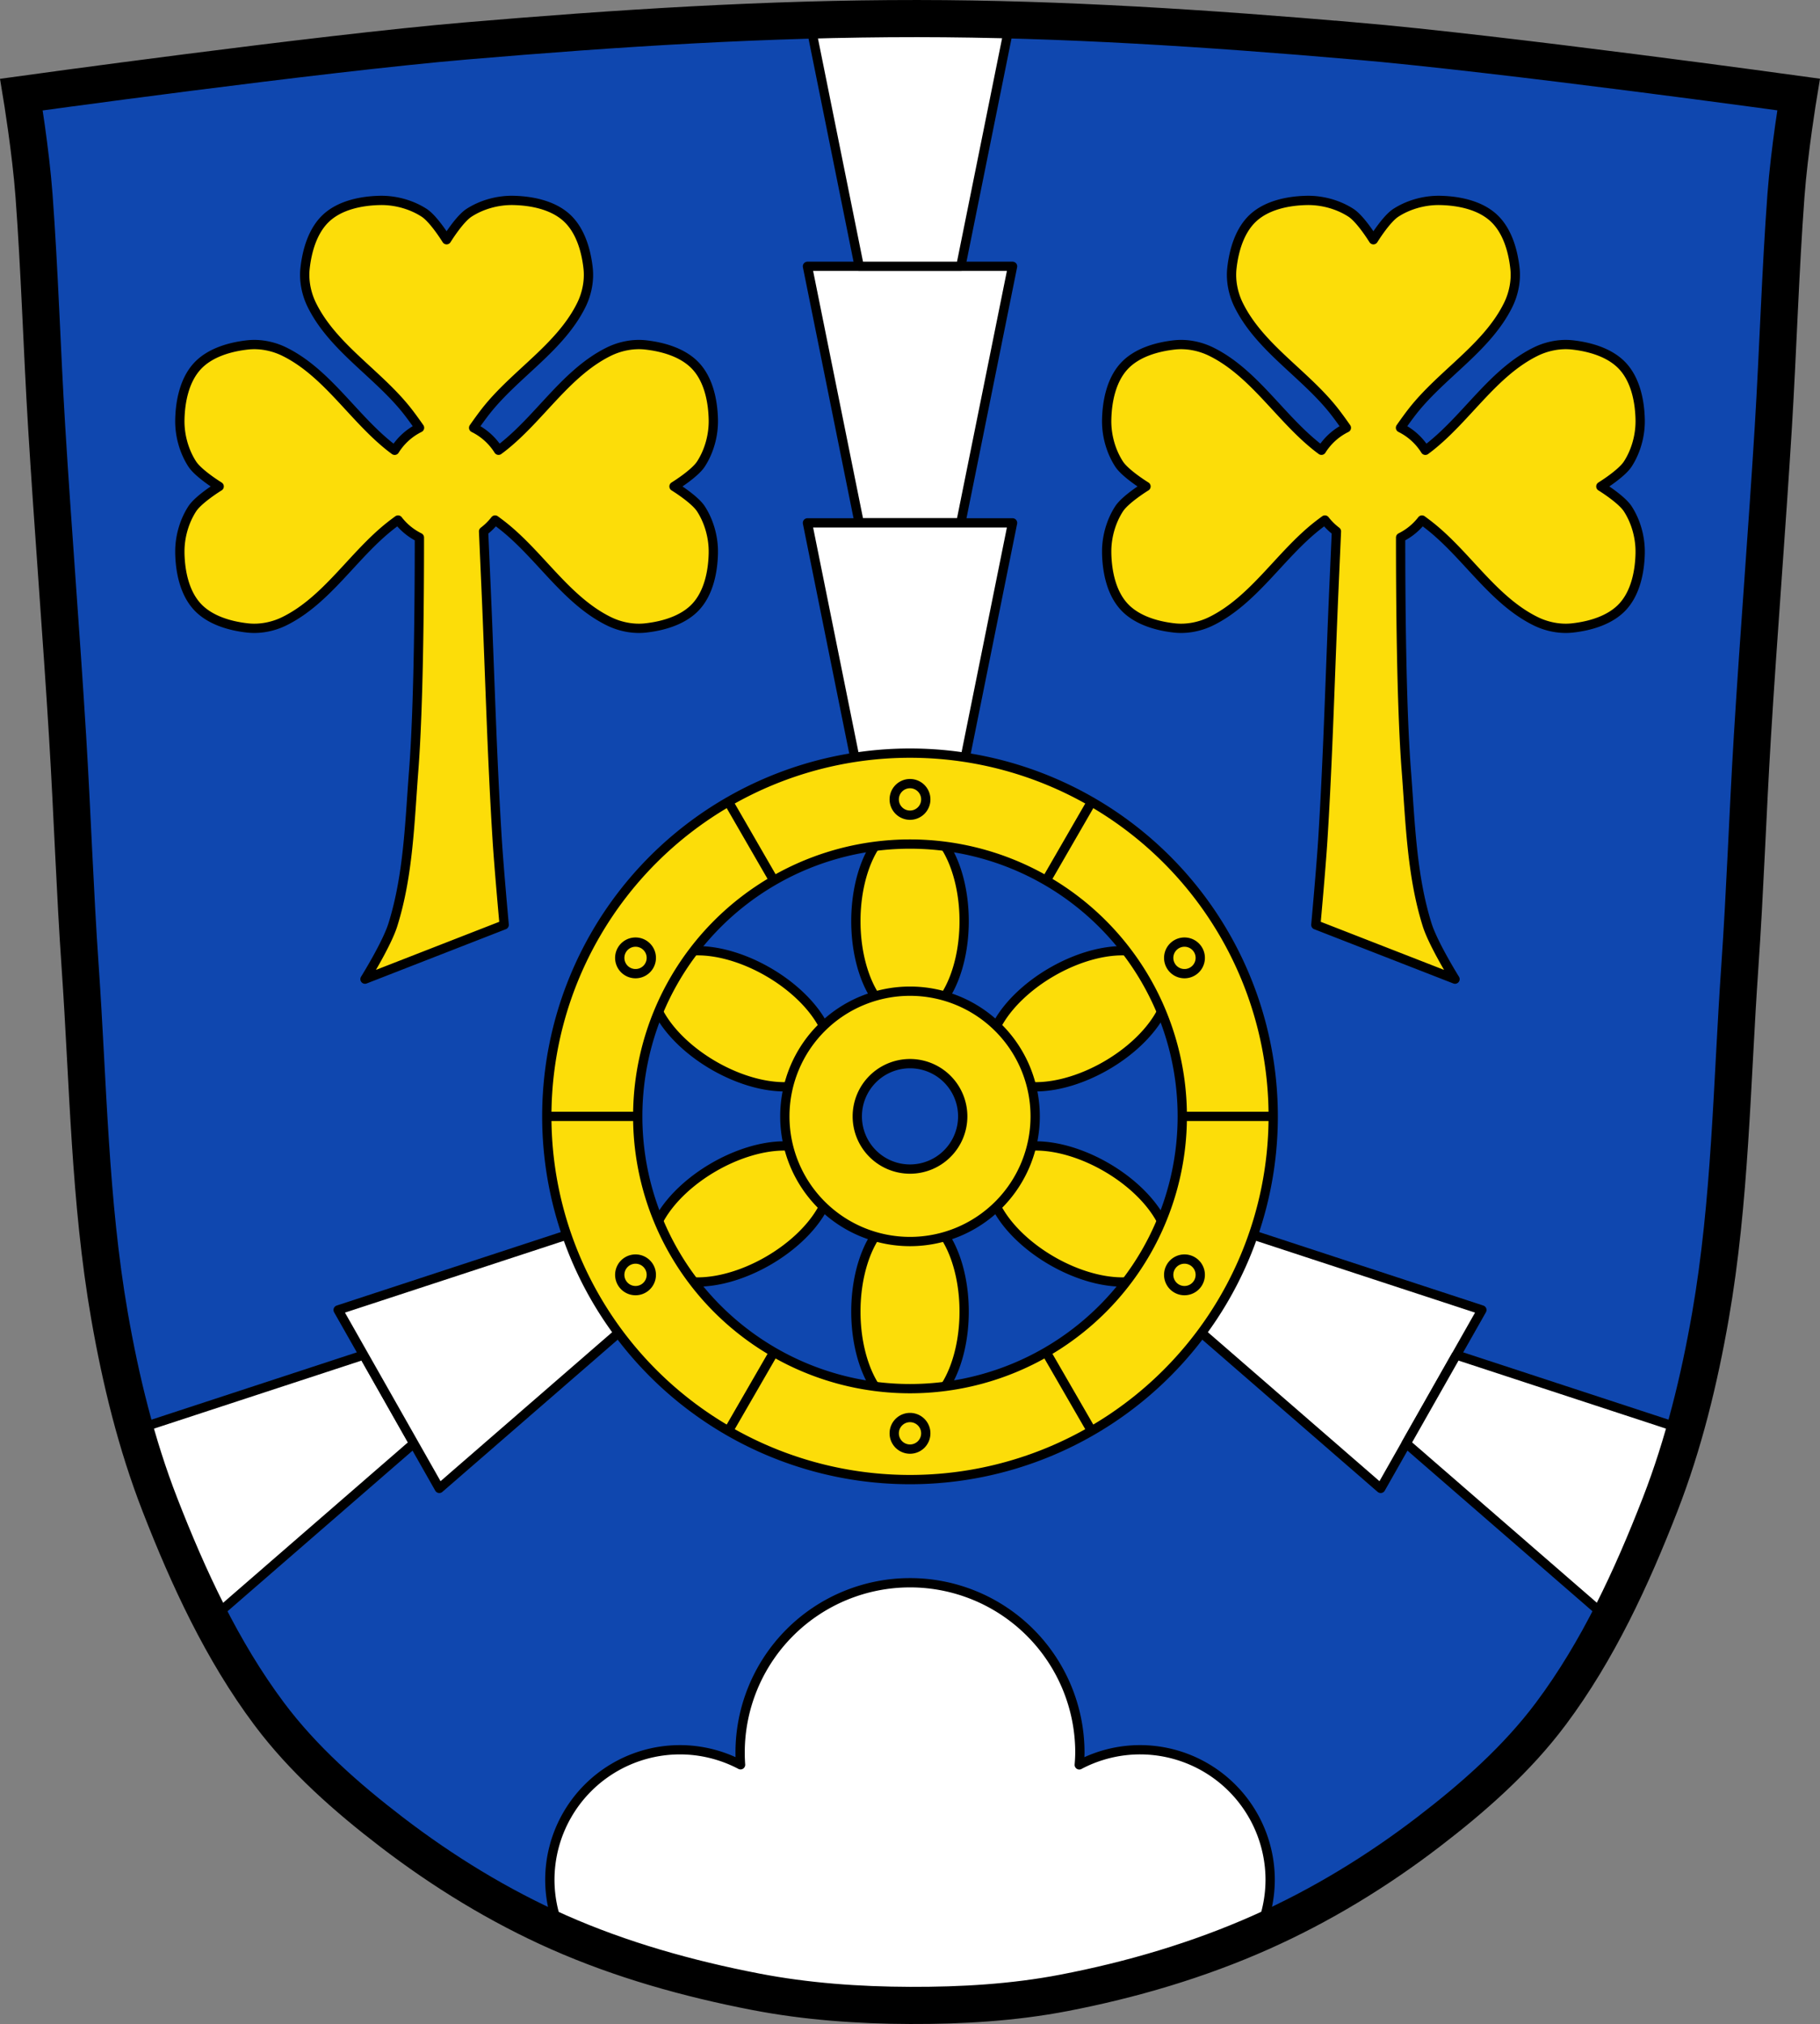
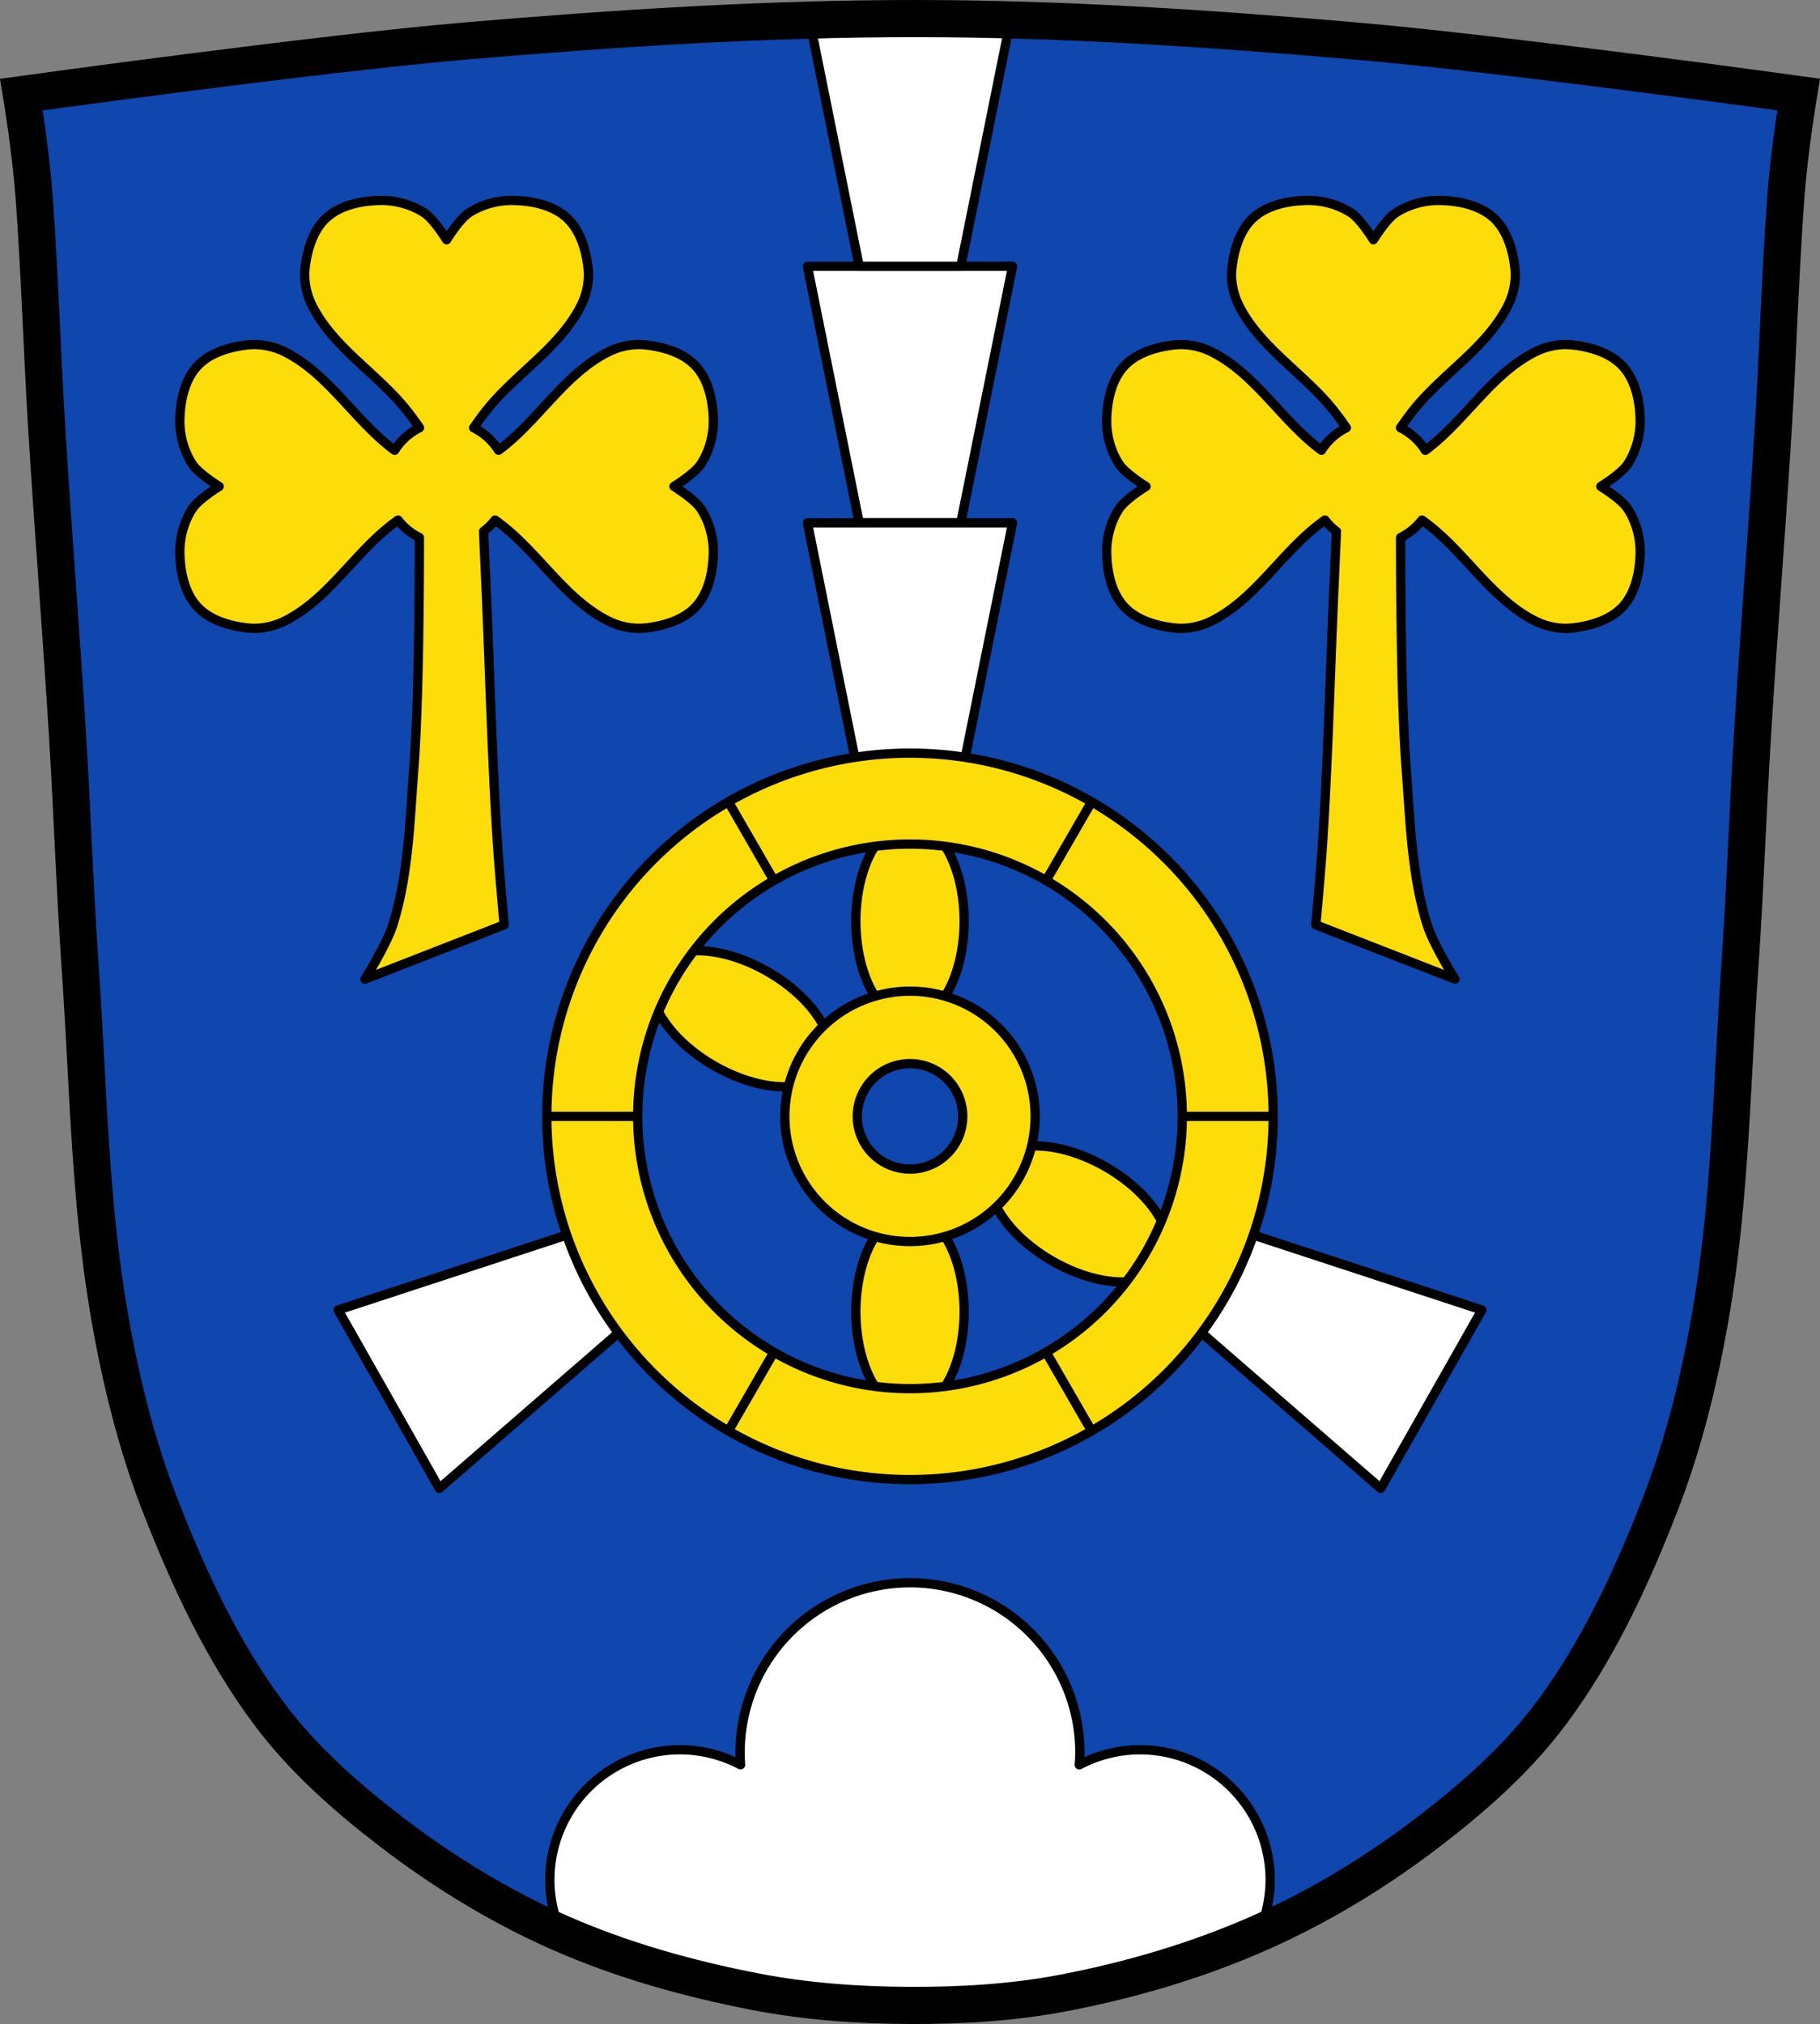
<svg xmlns="http://www.w3.org/2000/svg" width="980.2" viewBox="0 0 980.205 1089.999">
  <rect x="0" y="0" width="980.205" height="1089.999" fill="#808080" stroke="none" />
  <g transform="translate(262.9 43.806)">
    <path d="m466.23-21.805c-78.17-6.703-156.6-11.942-235.05-12-81.1-.06-162.2 5.175-243.01 12.04-80.13 6.811-239.53 28.9-239.53 28.9 0 0 4.994 30.18 6.784 54.32 3.067 41.38 4.256 82.87 6.784 124.29 3.405 55.766 7.902 111.49 11.307 167.25 2.529 41.41 3.91 82.9 6.784 124.29 4.346 62.59 5.02 125.75 15.786 187.56 6.02 34.562 14.418 68.979 27.14 101.67 15.355 39.473 33.473 78.71 58.839 112.63 18.288 24.456 41.649 45.04 65.884 63.62 27.747 21.272 57.962 39.816 89.93 53.968 33.818 14.97 69.917 25.08 106.24 32.09 27.334 5.278 55.35 7.255 83.19 7.349 27.662.094 55.55-1.52 82.71-6.741 36.46-7.01 72.54-17.626 106.46-32.746 31.934-14.235 62.23-32.696 89.98-53.968 24.24-18.58 47.595-39.17 65.884-63.62 25.365-33.919 43.484-73.16 58.839-112.63 12.718-32.695 21.12-67.16 27.14-101.72 10.762-61.814 11.44-124.97 15.786-187.56 2.874-41.39 4.256-82.87 6.784-124.29 3.405-55.766 7.902-111.44 11.307-167.21 2.529-41.41 3.717-82.909 6.784-124.29 1.79-24.14 6.784-54.32 6.784-54.32 0 0-159.4-22.03-239.53-28.9" fill="#0f47af" />
    <g stroke="#000">
      <g stroke-linejoin="round" stroke-width="5">
        <path d="m-56.817 64.12c-.519-.008-1.038-.007-1.555.004-10.07.221-21.318 2.558-28.736 9.377-7.252 6.666-10.43 17.432-11.496 27.22-.722 6.626.687 13.683 3.631 19.662 11.323 22.995 35.567 37.03 51.42 57.17 1.938 2.461 4.238 5.632 6.596 9a33 33 0 0 0 -13.387 12.139c-.769-.579-1.588-1.182-2.266-1.715-20.14-15.857-34.18-40.1-57.17-51.42-5.231-2.576-11.288-3.976-17.16-3.803h-.002c-.838.025-1.672.082-2.5.172-9.793 1.066-20.558 4.242-27.22 11.494-6.819 7.418-9.156 18.665-9.377 28.738-.181 8.267 2.166 16.952 6.654 23.896 3.42 5.291 14.52 12.1 14.52 12.1 0 0-11.1 6.809-14.52 12.1-4.208 6.51-6.531 14.55-6.656 22.342-.001.519-.001 1.038 0 1.555.221 10.07 2.556 21.318 9.375 28.736 6.666 7.252 17.432 10.43 27.22 11.496 6.626.722 13.683-.687 19.662-3.631 22.995-11.323 37.03-35.567 57.17-51.42 1.214-.956 2.602-1.999 4.086-3.086a33 33 0 0 0 11.5 9.414c.006 31.542-.366 90.67-3.059 125.4-2.163 27.9-2.863 56.5-11.242 83.2-3.279 10.448-14.99 29.23-14.99 29.23l74.951-29.23c0 0-2.786-30.46-3.748-45.721-2.849-45.17-3.999-90.44-5.996-135.66-.449-10.172-.842-19.1-1.346-30.518a33 33 0 0 0 6.201 -6.121c1.487 1.089 2.879 2.134 4.096 3.092 20.14 15.857 34.18 40.1 57.18 51.42 5.979 2.944 13.04 4.352 19.662 3.631 9.793-1.067 20.558-4.244 27.22-11.496 6.819-7.418 9.156-18.663 9.377-28.736.001-.517.001-1.035 0-1.555h.004c-.125-7.791-2.45-15.832-6.658-22.342-3.42-5.291-14.521-12.1-14.521-12.1 0 0 11.1-6.809 14.521-12.1 4.489-6.944 6.835-15.63 6.654-23.896-.221-10.07-2.558-21.32-9.377-28.738-6.666-7.252-17.432-10.428-27.22-11.494-6.626-.722-13.683.687-19.662 3.631-22.995 11.323-37.03 35.567-57.17 51.42-.671.529-1.484 1.126-2.246 1.699a33 33 0 0 0 -13.412 -12.104c2.362-3.376 4.668-6.554 6.609-9.02 15.857-20.14 40.1-34.18 51.42-57.17 2.944-5.979 4.352-13.04 3.631-19.662-1.066-9.793-4.242-20.558-11.494-27.22-7.418-6.819-18.665-9.156-28.738-9.377-8.267-.181-16.952 2.166-23.896 6.654-5.291 3.42-12.1 14.52-12.1 14.52 0 0-6.809-11.1-12.1-14.52-6.51-4.208-14.55-6.533-22.342-6.658zm499.16 0c-.519-.008-1.038-.007-1.555.004-10.07.221-21.318 2.558-28.736 9.377-7.252 6.666-10.428 17.432-11.494 27.22-.722 6.626.687 13.683 3.631 19.662 11.323 22.995 35.567 37.03 51.42 57.17 1.941 2.466 4.247 5.644 6.609 9.02a33 33 0 0 0 -13.414 12.104c-.762-.573-1.573-1.171-2.244-1.699-20.14-15.857-34.18-40.1-57.17-51.42-5.979-2.944-13.04-4.352-19.662-3.631-9.793 1.066-20.558 4.242-27.22 11.494-6.819 7.418-9.156 18.665-9.377 28.738-.181 8.267 2.166 16.952 6.654 23.896 3.42 5.291 14.521 12.1 14.521 12.1 0 0-11.1 6.809-14.521 12.1-4.208 6.51-6.533 14.55-6.658 22.342h.004c-.001.519-.001 1.038 0 1.555.221 10.07 2.558 21.318 9.377 28.736 6.666 7.252 17.432 10.43 27.22 11.496 6.626.722 13.683-.687 19.662-3.631 22.995-11.323 37.04-35.567 57.18-51.42 1.217-.958 2.609-2 4.096-3.092a33 33 0 0 0 6.201 6.121c-.503 11.413-.897 20.345-1.346 30.518-1.997 45.22-3.147 90.49-5.996 135.66-.962 15.261-3.748 45.721-3.748 45.721l74.951 29.23c0 0-11.712-18.783-14.99-29.23-8.379-26.7-9.08-55.3-11.242-83.2-2.693-34.738-3.069-93.86-3.059-125.4a33 33 0 0 0 11.5 -9.414c1.484 1.086 2.872 2.13 4.086 3.086 20.14 15.857 34.18 40.1 57.17 51.42 5.979 2.944 13.04 4.352 19.662 3.631 9.793-1.067 20.558-4.244 27.22-11.496 6.819-7.418 9.154-18.663 9.375-28.736.001-.517.001-1.035 0-1.555-.125-7.791-2.448-15.832-6.656-22.342-3.42-5.291-14.52-12.1-14.52-12.1 0 0 11.1-6.809 14.52-12.1 4.489-6.944 6.835-15.63 6.654-23.896-.221-10.07-2.558-21.32-9.377-28.738-6.666-7.252-17.432-10.428-27.22-11.494-.827-.09-1.662-.147-2.5-.172-5.871-.173-11.927 1.227-17.16 3.803-22.995 11.323-37.03 35.567-57.17 51.42-.677.533-1.497 1.136-2.266 1.715a33 33 0 0 0 -13.387 -12.139c2.358-3.368 4.658-6.539 6.596-9 15.856-20.14 40.1-34.18 51.42-57.17 2.944-5.979 4.352-13.04 3.631-19.662-1.067-9.793-4.244-20.558-11.496-27.22-7.418-6.819-18.663-9.156-28.736-9.377-.517-.011-1.035-.012-1.555-.004h-.004c-7.791.125-15.832 2.45-22.342 6.658-5.291 3.42-12.1 14.52-12.1 14.52 0 0-6.807-11.1-12.1-14.52-6.51-4.208-14.552-6.533-22.344-6.658z" fill="#fcdd09" fill-rule="evenodd" />
        <g fill="#fff">
          <path d="m227.205 808.553a91.5 91.5 0 0 0 -91.5 91.5 91.5 91.5 0 0 0 .236 6.533 70.104 70.104 0 0 0 -32.607 -8.092 70.104 70.104 0 0 0 -70.105 70.104 70.104 70.104 0 0 0 6.314 28.867c33.34 14.57 68.848 24.476 104.58 31.375 27.334 5.278 55.35 7.255 83.19 7.35 27.662.094 55.55-1.52 82.71-6.74 35.887-6.897 71.4-17.303 104.85-32.05a70.104 70.104 0 0 0 6.301 -28.805 70.104 70.104 0 0 0 -70.104 -70.104 70.104 70.104 0 0 0 -32.703 8.145 91.5 91.5 0 0 0 .33 -6.586 91.5 91.5 0 0 0 -91.5 -91.5z" stroke-linecap="round" />
          <g fill-rule="evenodd">
            <path d="m171.97 99.61l27.871 138.15h18.9 16.932 18.9l27.871-138.15h-46.771-16.932-46.771z" />
            <path d="m171.97-38.541l27.871 138.15h18.9 16.932 18.9l27.871-138.15h-46.771-16.932-46.771z" />
            <path d="m171.97 237.77l27.871 138.15h18.9 16.932 18.9l27.871-138.15h-46.771-16.932-46.771z" />
            <path d="m535.2 661.65l-133.92-43.907-9.323 16.441-8.352 14.728-9.323 16.441 106.43 92.39 23.07-40.685 8.352-14.728 23.07-40.685z" />
-             <path d="m-67.04 685.9l-123.12 40.36c3.849 13.631 8.264 27.09 13.389 40.26 2.68 6.889 5.448 13.768 8.32 20.615l21.982 38.762 106.43-92.39-9.324-16.441-8.352-14.729-9.324-16.439zm588.49 0l-9.322 16.439-8.354 14.729-9.322 16.441 106.43 92.39 21.916-38.646c2.896-6.9 5.688-13.834 8.389-20.775 5.118-13.157 9.525-26.603 13.371-40.22l-123.1-40.36" />
            <path d="m-80.79 661.65l133.92-43.907 9.323 16.441 8.352 14.728 9.323 16.441-106.43 92.39-23.07-40.685-8.352-14.728-23.07-40.685z" />
          </g>
        </g>
      </g>
      <path d="m466.23-21.805c-78.17-6.703-156.6-11.942-235.05-12-81.1-.06-162.2 5.175-243.01 12.04-80.13 6.811-239.53 28.9-239.53 28.9 0 0 4.994 30.18 6.784 54.32 3.067 41.38 4.256 82.87 6.784 124.29 3.405 55.766 7.902 111.49 11.307 167.25 2.529 41.41 3.91 82.9 6.784 124.29 4.346 62.59 5.02 125.75 15.786 187.56 6.02 34.562 14.418 68.979 27.14 101.67 15.355 39.473 33.473 78.71 58.839 112.63 18.288 24.456 41.648 45.04 65.884 63.62 27.747 21.272 57.962 39.816 89.93 53.968 33.818 14.97 69.917 25.08 106.24 32.09 27.334 5.278 55.35 7.255 83.19 7.349 27.662.094 55.55-1.52 82.71-6.741 36.46-7.01 72.54-17.626 106.46-32.746 31.934-14.235 62.23-32.696 89.98-53.968 24.24-18.58 47.595-39.17 65.884-63.62 25.365-33.919 43.484-73.16 58.839-112.63 12.718-32.695 21.12-67.16 27.14-101.72 10.762-61.814 11.44-124.97 15.786-187.56 2.874-41.39 4.256-82.87 6.784-124.29 3.405-55.766 7.902-111.44 11.307-167.21 2.529-41.41 3.717-82.909 6.784-124.29 1.79-24.14 6.784-54.32 6.784-54.32 0 0-159.4-22.03-239.53-28.9z" fill="none" stroke-width="20" />
      <g fill="#fcdd09" stroke-linecap="round" stroke-width="5">
        <g stroke-linejoin="round">
          <path d="m90.182 478.277a53.092 29.158 30 0 1 60.558 1.294 53.092 29.158 30 0 1 31.4 51.798A53.092 29.158 30 0 1 121.582 530.074 53.092 29.158 30 0 1 90.182 478.277M272.269 583.405a53.092 29.158 30 0 1 60.558 1.294 53.092 29.158 30 0 1 31.4 51.798 53.092 29.158 30 0 1 -60.558 -1.294 53.092 29.158 30 0 1 -31.4 -51.798z" />
-           <path d="m364.227 478.277a29.158 53.092 60 0 0 -60.558 1.294 29.158 53.092 60 0 0 -31.4 51.798 29.158 53.092 60 0 0 60.558 -1.294 29.158 53.092 60 0 0 31.4 -51.798zM182.14 583.405a29.158 53.092 60 0 0 -60.558 1.294 29.158 53.092 60 0 0 -31.4 51.798 29.158 53.092 60 0 0 60.558 -1.294 29.158 53.092 60 0 0 31.4 -51.798z" />
-           <path d="m227.205 399.167a29.158 53.092 0 0 0 -29.158 53.092 29.158 53.092 0 0 0 29.158 53.092 29.158 53.092 0 0 0 29.158 -53.092 29.158 53.092 0 0 0 -29.158 -53.092zm0 210.256a29.158 53.092 0 0 0 -29.158 53.092 29.158 53.092 0 0 0 29.158 53.092 29.158 53.092 0 0 0 29.158 -53.092 29.158 53.092 0 0 0 -29.158 -53.092z" />
+           <path d="m227.205 399.167a29.158 53.092 0 0 0 -29.158 53.092 29.158 53.092 0 0 0 29.158 53.092 29.158 53.092 0 0 0 29.158 -53.092 29.158 53.092 0 0 0 -29.158 -53.092zm0 210.256a29.158 53.092 0 0 0 -29.158 53.092 29.158 53.092 0 0 0 29.158 53.092 29.158 53.092 0 0 0 29.158 -53.092 29.158 53.092 0 0 0 -29.158 -53.092" />
          <path d="M227.205 361.775A195.612 195.612 0 0 0 31.593 557.387 195.612 195.612 0 0 0 227.205 752.998 195.612 195.612 0 0 0 422.816 557.387 195.612 195.612 0 0 0 227.205 361.775m0 48.971A146.64 146.64 0 0 1 373.845 557.387 146.64 146.64 0 0 1 227.205 704.027 146.64 146.64 0 0 1 80.564 557.387 146.64 146.64 0 0 1 227.205 410.746m0 79.23a67.41 67.41 0 0 0 -67.41 67.41 67.41 67.41 0 0 0 67.41 67.41 67.41 67.41 0 0 0 67.41 -67.41 67.41 67.41 0 0 0 -67.41 -67.41zm0 39.018a28.393 28.393 0 0 1 28.393 28.393 28.393 28.393 0 0 1 -28.393 28.393 28.393 28.393 0 0 1 -28.393 -28.393 28.393 28.393 0 0 1 28.393 -28.393z" />
        </g>
        <g fill-rule="evenodd">
          <path d="m31.793 557.39h48.37" />
          <path d="m374.24 557.39h48.37" />
          <path d="m129.5 388.16l24.19 41.89" />
          <path d="m300.72 684.73l24.19 41.89" />
          <path d="m324.91 388.16l-24.19 41.89" />
          <path d="m153.68 684.73l-24.19 41.89" />
        </g>
-         <path d="m227.205 378.195a8.5 8.5 0 0 0 -8.5 8.5 8.5 8.5 0 0 0 8.5 8.5 8.5 8.5 0 0 0 8.5 -8.5 8.5 8.5 0 0 0 -8.5 -8.5zM79.582 463.543a8.5 8.5 0 0 0 -.602 .008 8.5 8.5 0 0 0 -6.961 4.24 8.5 8.5 0 0 0 3.111 11.611 8.5 8.5 0 0 0 11.611 -3.111 8.5 8.5 0 0 0 -3.111 -11.611 8.5 8.5 0 0 0 -4.049 -1.137zm295.848.008a8.5 8.5 0 0 0 -4.65 1.129 8.5 8.5 0 0 0 -3.111 11.611 8.5 8.5 0 0 0 11.611 3.111 8.5 8.5 0 0 0 3.111 -11.611 8.5 8.5 0 0 0 -6.961 -4.24zM375.23 634.235a8.5 8.5 0 0 0 -.602 .008 8.5 8.5 0 0 0 -6.961 4.24 8.5 8.5 0 0 0 3.111 11.611 8.5 8.5 0 0 0 11.611 -3.111 8.5 8.5 0 0 0 -3.111 -11.611 8.5 8.5 0 0 0 -4.049 -1.137zm-295.449.008a8.5 8.5 0 0 0 -4.65 1.129 8.5 8.5 0 0 0 -3.111 11.611 8.5 8.5 0 0 0 11.611 3.111 8.5 8.5 0 0 0 3.111 -11.611 8.5 8.5 0 0 0 -6.961 -4.24zm147.424 85.336a8.5 8.5 0 0 0 -8.5 8.5 8.5 8.5 0 0 0 8.5 8.5 8.5 8.5 0 0 0 8.5 -8.5 8.5 8.5 0 0 0 -8.5 -8.5z" stroke-linejoin="round" />
      </g>
    </g>
  </g>
</svg>